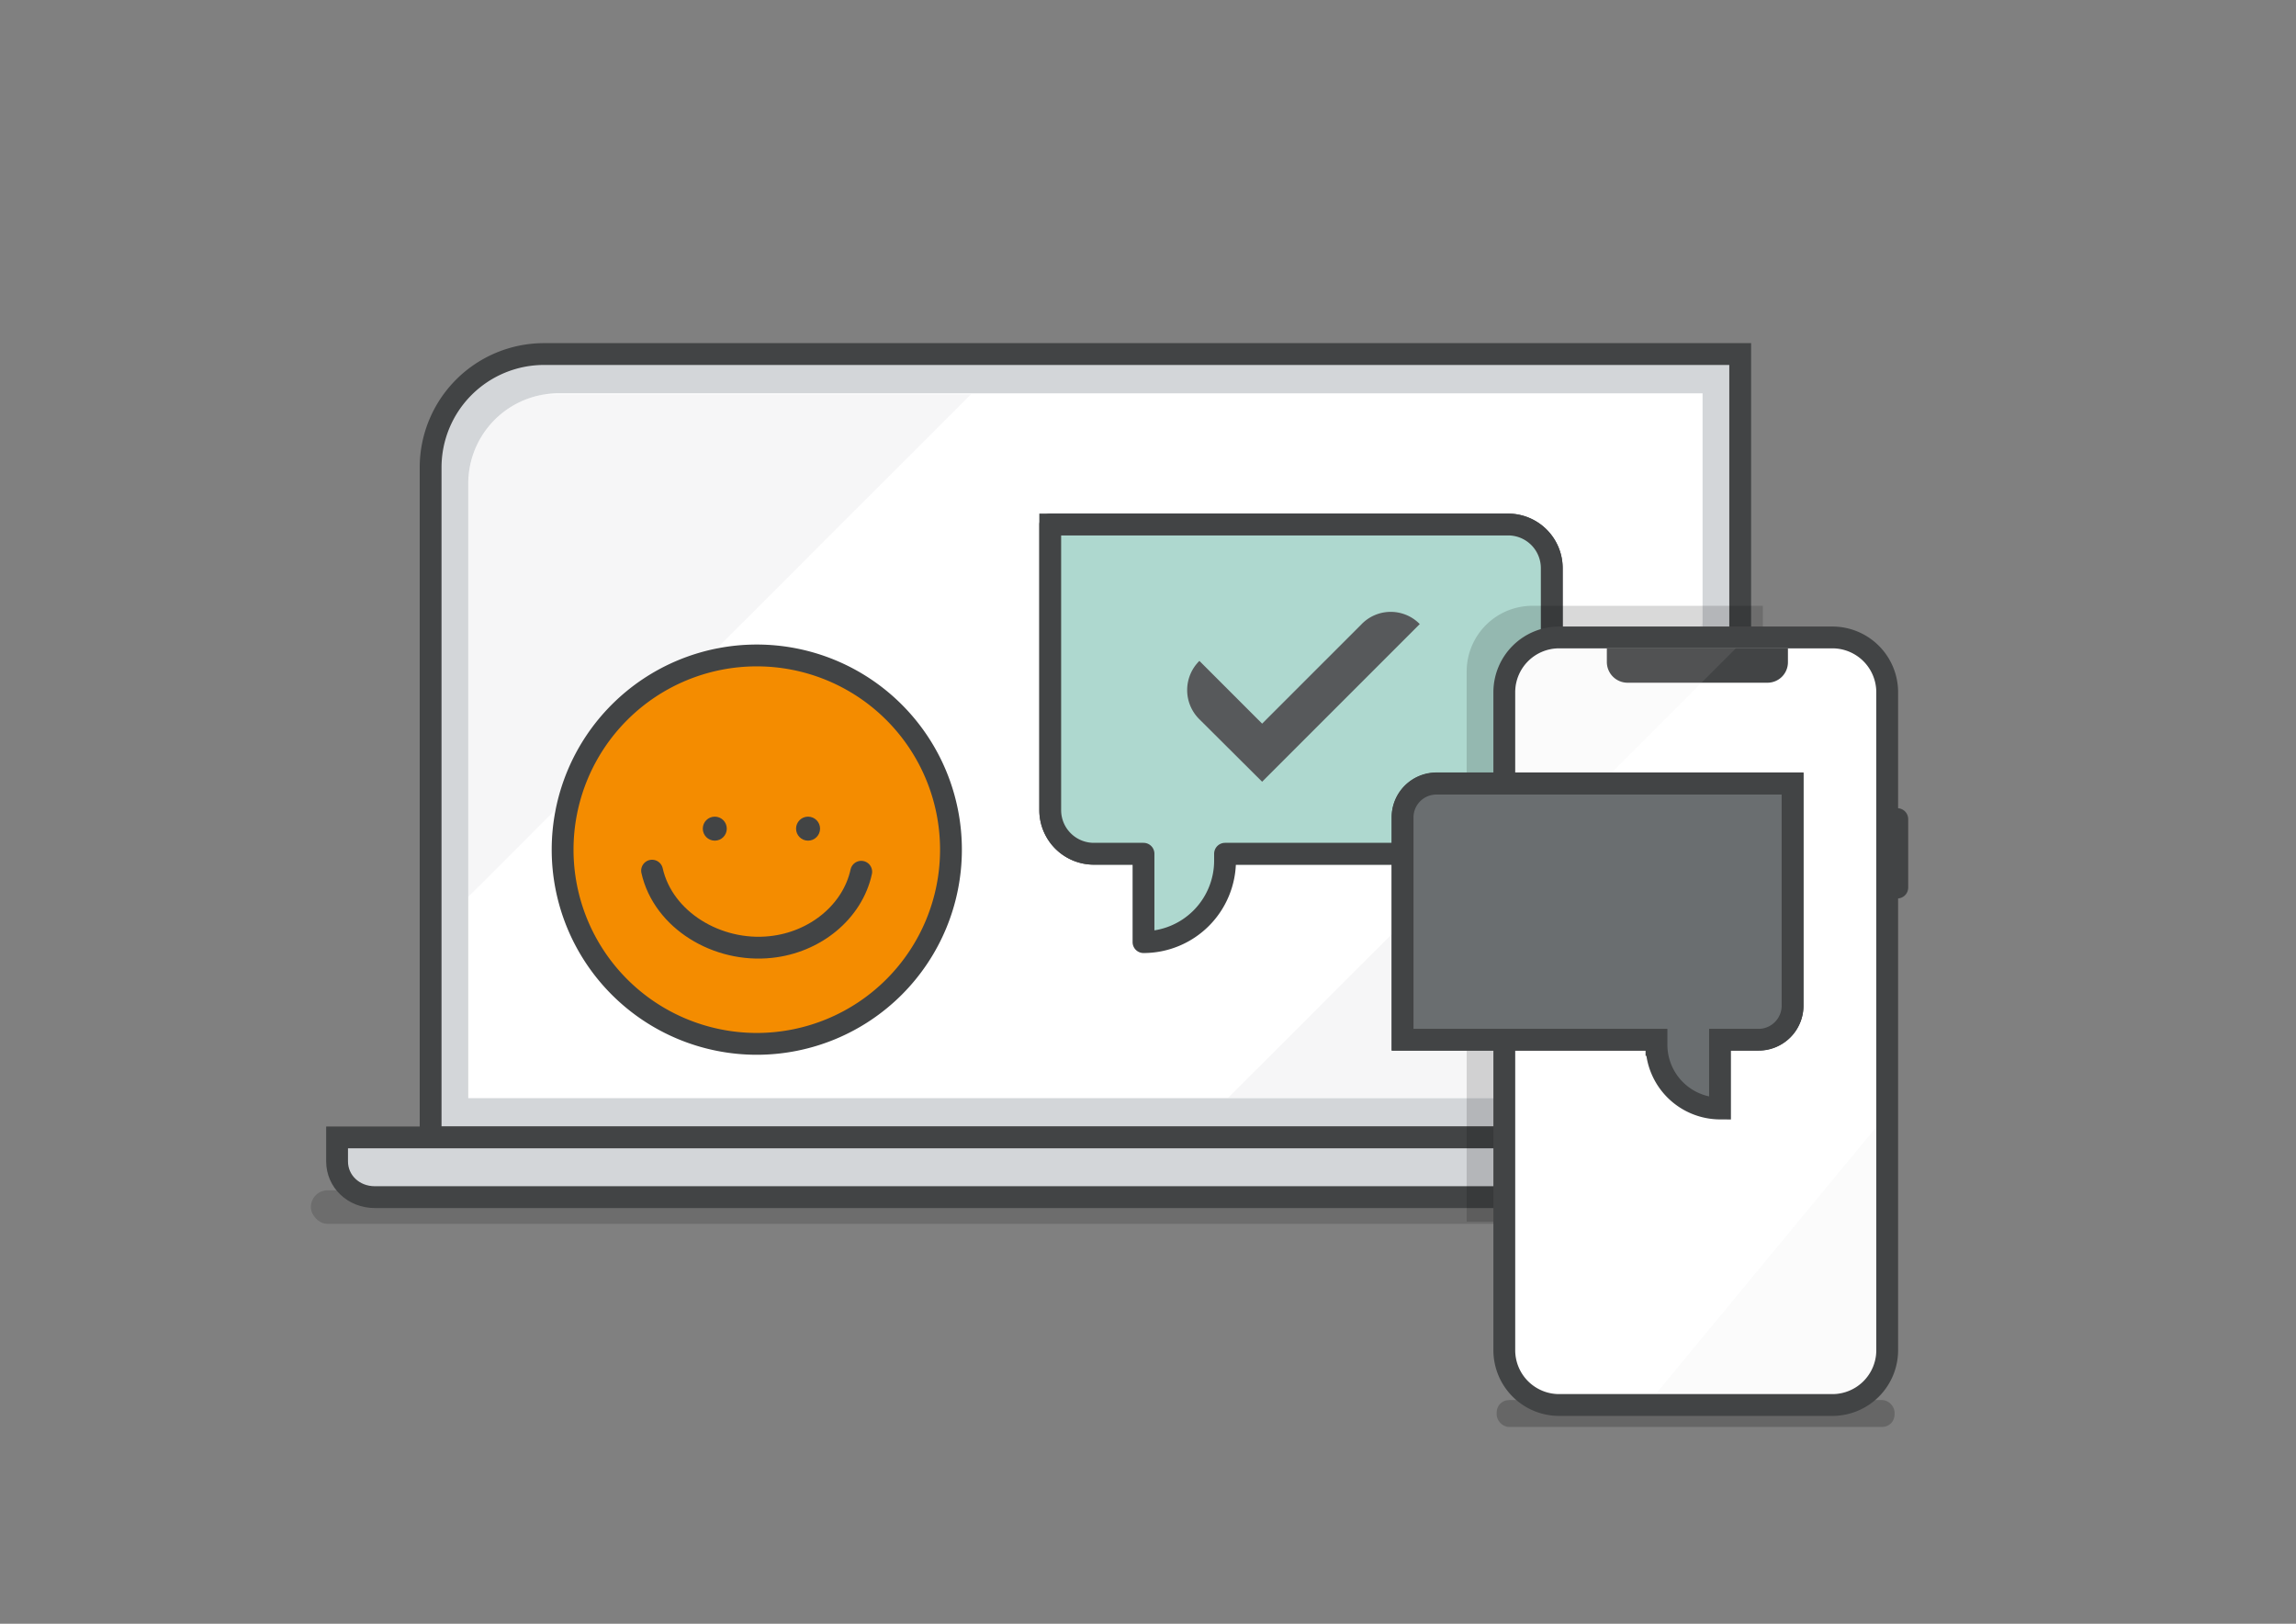
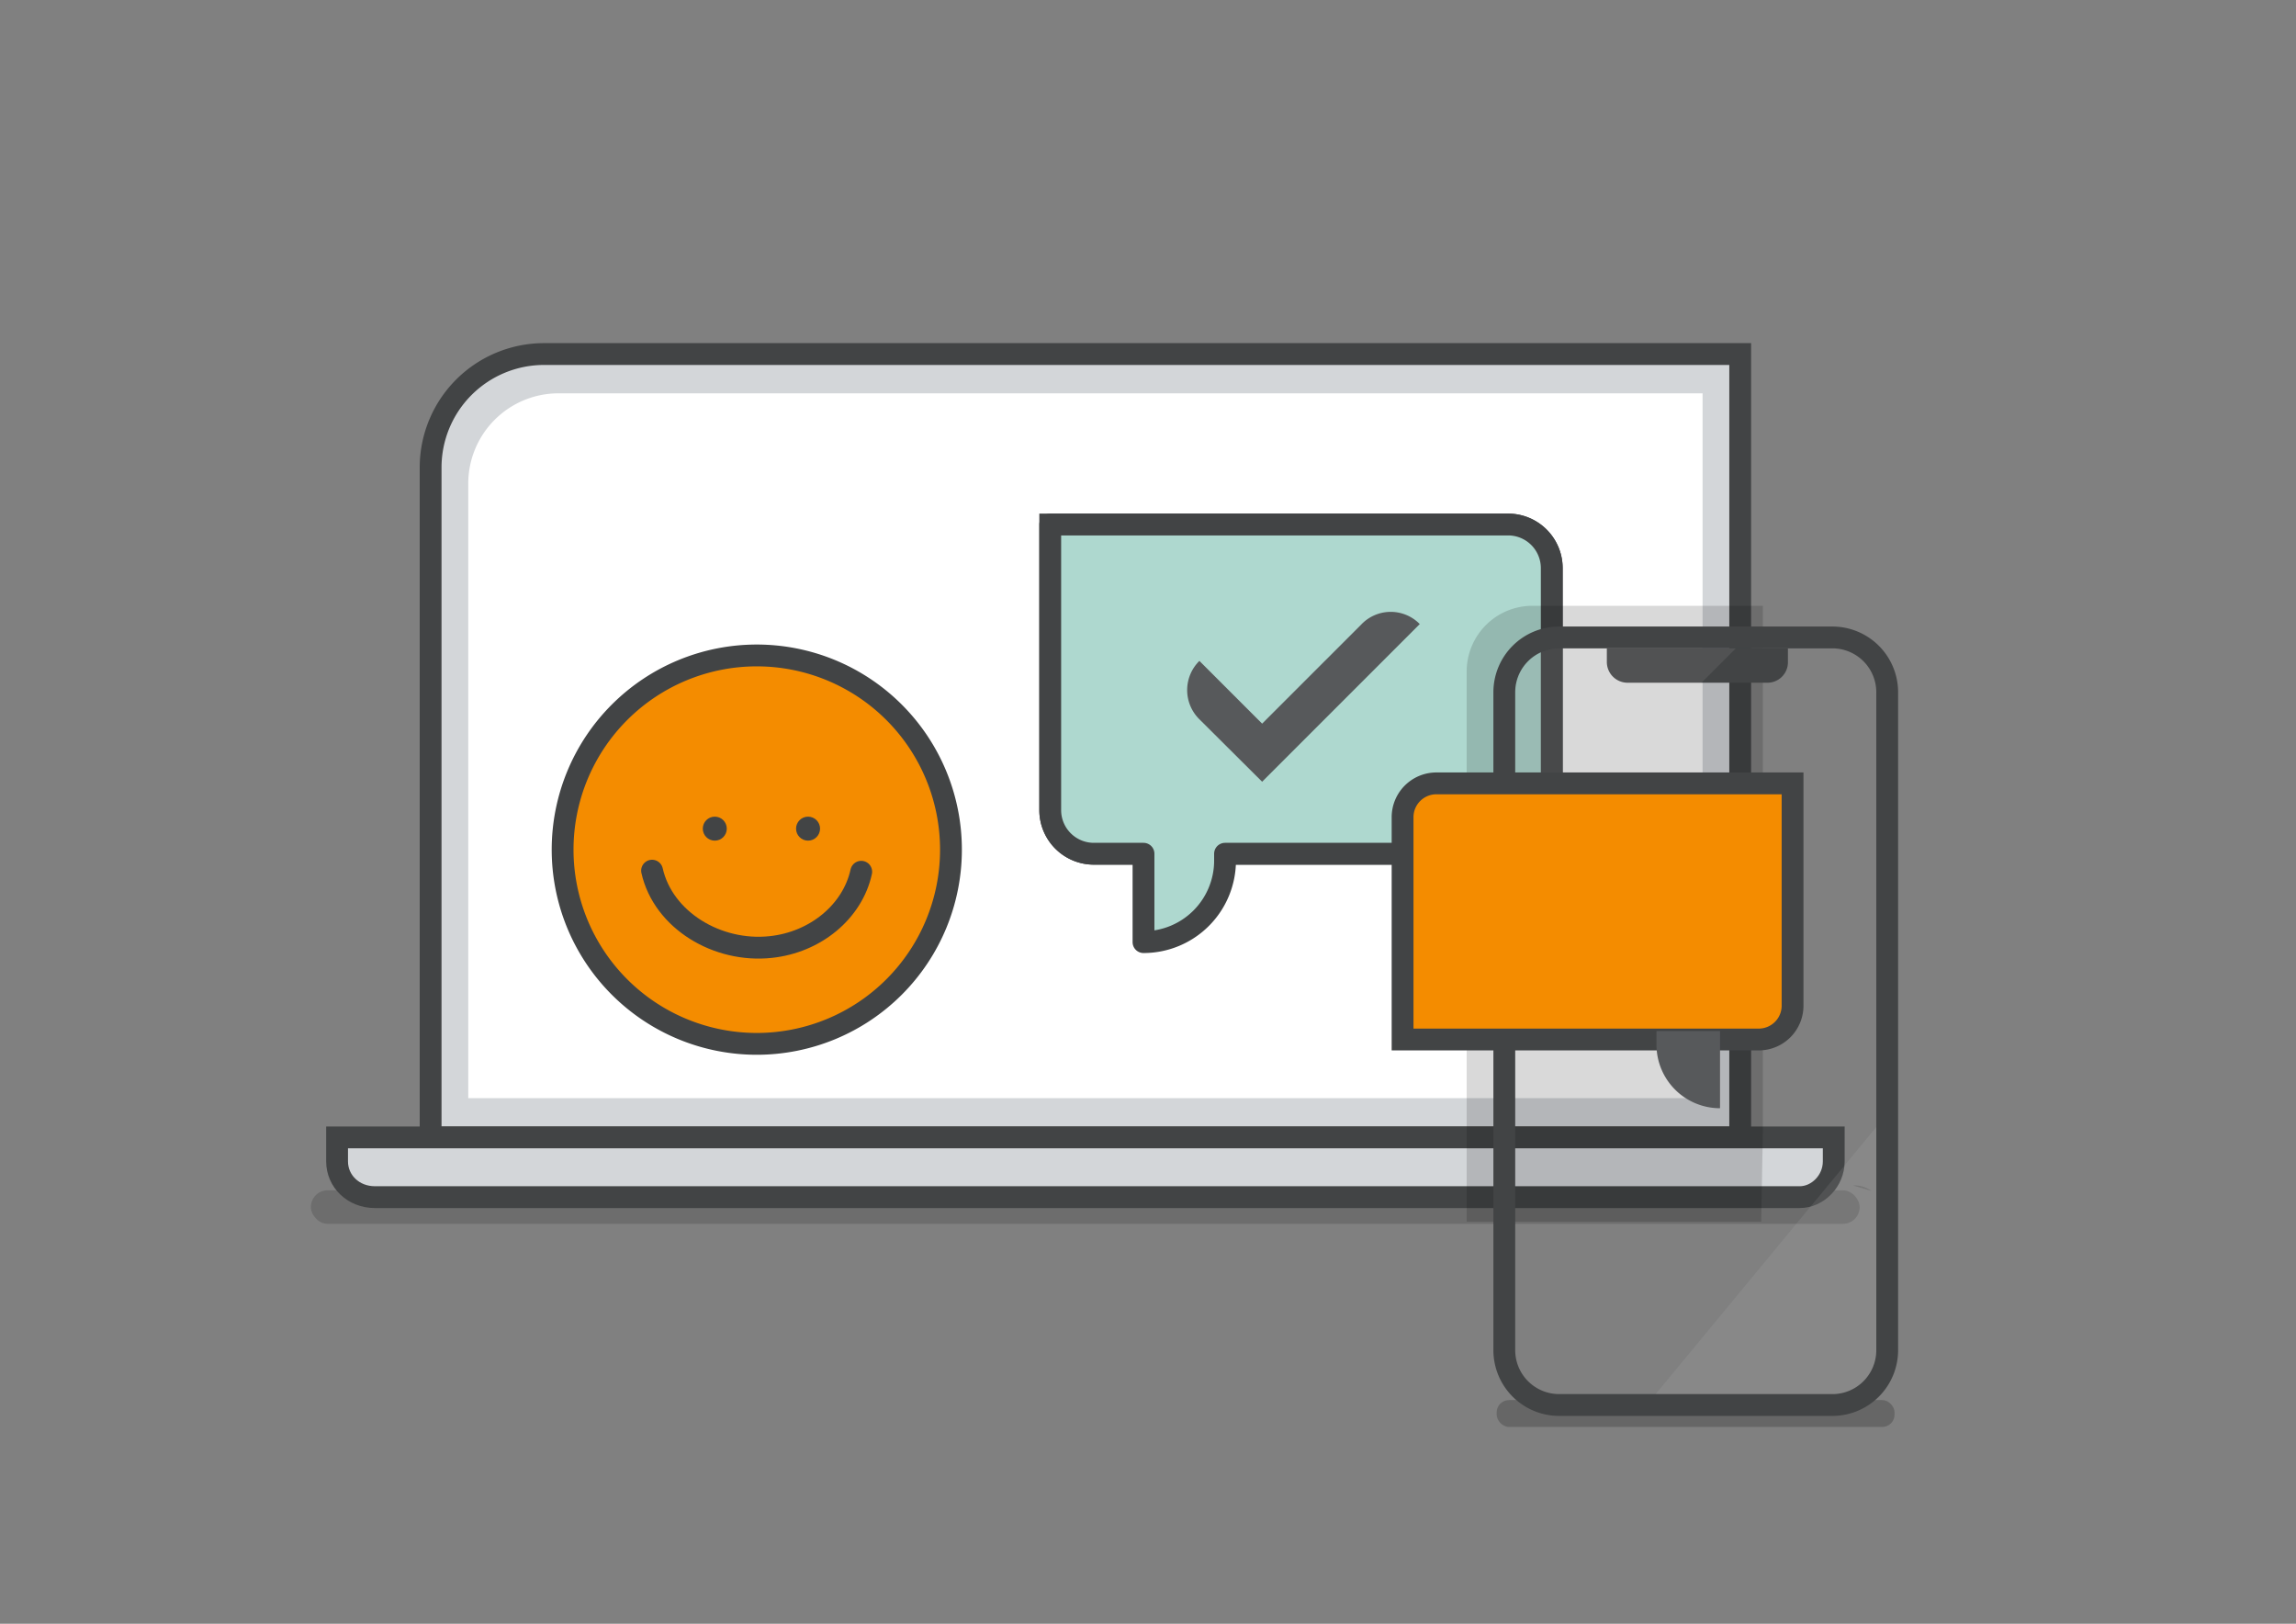
<svg xmlns="http://www.w3.org/2000/svg" id="b4d4145f-3300-4450-8731-33f38ffb8b9c" data-name="Layers" viewBox="0 0 841.9 595.3">
  <rect x="0" y="0" width="841.9" height="595.3" fill="#808080" stroke="none" />
  <defs>
    <style>
      .b19c8640-576c-4ac7-bdf0-474617d4fa08, .bcf0c830-23e3-440a-9078-4a46c5d9d4c9 {
        fill: none;
      }

      .af2b5a1b-15db-4d7a-b653-f6b33d8e2eea {
        opacity: 0.15;
      }

      .a36dd646-4753-4aa1-a756-50fdd4b53a09, .a409d6e1-00ec-46a2-b037-92a3a9f34016, .bb2b60b5-a080-40d0-a354-56edd876d7f3 {
        fill: #d3d6d9;
      }

      .b0a7060a-30ff-4055-b85f-fad51655d105, .b19c8640-576c-4ac7-bdf0-474617d4fa08, .bb2b60b5-a080-40d0-a354-56edd876d7f3, .bdae1aa7-0e41-4f4c-8104-9dd6d6fa2b2d, .ede73881-8117-434b-bd4a-27934c736211, .f845ec45-5d23-4c2f-87c5-1a180fcbe556 {
        stroke: #424445;
        stroke-width: 8px;
      }

      .e50001fa-9432-4b6b-b3c7-7bdec8abf562 {
        fill: #fff;
      }

      .ef4d9968-fd71-491d-a344-0bbbeb475909 {
        clip-path: url(#b0d76615-6318-4119-9236-82c5c44e9e24);
      }

      .a409d6e1-00ec-46a2-b037-92a3a9f34016, .bb5b7eeb-0edb-4055-8ec5-c01f488c8664 {
        opacity: 0.2;
      }

      .b0a7060a-30ff-4055-b85f-fad51655d105 {
        fill: #f48c00;
      }

      .b0a7060a-30ff-4055-b85f-fad51655d105, .bdae1aa7-0e41-4f4c-8104-9dd6d6fa2b2d {
        stroke-miterlimit: 10;
      }

      .b19c8640-576c-4ac7-bdf0-474617d4fa08, .ede73881-8117-434b-bd4a-27934c736211, .f845ec45-5d23-4c2f-87c5-1a180fcbe556 {
        stroke-linecap: round;
        stroke-linejoin: round;
      }

      .adec1c6e-9a2c-40ad-a43c-f616d56354dd, .ede73881-8117-434b-bd4a-27934c736211 {
        fill: #424445;
      }

      .f346d5da-a48b-4115-ac07-20a42aa8b678 {
        fill: #57595b;
      }

      .f845ec45-5d23-4c2f-87c5-1a180fcbe556 {
        fill: #aed8cf;
      }

      .f28c01e1-0858-4cdc-826c-d48bb7f8c776 {
        opacity: 0.1;
      }

      .bb0f2efc-5086-460c-8f2e-898df743d140 {
        clip-path: url(#faa429ae-78e4-464e-b0b9-74c7cd15f8e9);
      }

      .bdae1aa7-0e41-4f4c-8104-9dd6d6fa2b2d {
        fill: #6a6e70;
      }
    </style>
    <clipPath id="b0d76615-6318-4119-9236-82c5c44e9e24">
-       <path class="bcf0c830-23e3-440a-9078-4a46c5d9d4c9" d="M171.7,402.6H624.3V144.2H204.8a33.1,33.1,0,0,0-33.1,33.1Z" />
-     </clipPath>
+       </clipPath>
    <clipPath id="faa429ae-78e4-464e-b0b9-74c7cd15f8e9">
      <rect class="bcf0c830-23e3-440a-9078-4a46c5d9d4c9" x="555.6" y="237.7" width="132.4" height="273.45" rx="16.1" />
    </clipPath>
  </defs>
  <g>
    <rect class="af2b5a1b-15db-4d7a-b653-f6b33d8e2eea" x="114" y="436.4" width="567.9" height="12.28" rx="6.1" />
    <path class="bb2b60b5-a080-40d0-a354-56edd876d7f3" d="M157.9,417H638.1V129.8H199.5a41.6,41.6,0,0,0-41.6,41.6Z" />
    <path class="e50001fa-9432-4b6b-b3c7-7bdec8abf562" d="M171.7,402.6H624.3V144.2H204.8a33.1,33.1,0,0,0-33.1,33.1Z" />
    <g class="ef4d9968-fd71-491d-a344-0bbbeb475909">
      <polygon class="a409d6e1-00ec-46a2-b037-92a3a9f34016" points="624.3 228.6 450.3 402.5 624.3 402.5 624.3 228.6" />
      <polygon class="a409d6e1-00ec-46a2-b037-92a3a9f34016" points="171.7 328.8 356 144.6 171.7 144.6 171.7 328.8" />
    </g>
    <path class="bb2b60b5-a080-40d0-a354-56edd876d7f3" d="M123.6,417v8.8c0,7.2,5.9,13.1,13.9,13.1H659.9c6.6,0,12.5-5.9,12.5-13.1V417Z" />
  </g>
  <path class="b0a7060a-30ff-4055-b85f-fad51655d105" d="M277.5,240.3a71.2,71.2,0,1,0,71.2,71.2h0a71.2,71.2,0,0,0-71.2-71.2Z" />
  <g>
    <path class="b19c8640-576c-4ac7-bdf0-474617d4fa08" d="M239.1,319.2c4.1,18.2,24,30.1,43.5,28,16.3-1.7,30-12.9,33.2-27.6" />
    <circle class="adec1c6e-9a2c-40ad-a43c-f616d56354dd" cx="262.1" cy="303.8" r="4.4" />
    <circle class="adec1c6e-9a2c-40ad-a43c-f616d56354dd" cx="296.3" cy="303.8" r="4.4" />
  </g>
  <g>
    <path class="b0a7060a-30ff-4055-b85f-fad51655d105" d="M385.1,192.3H553a16,16,0,0,1,16,16V313a0,0,0,0,1,0,0H401.1a16,16,0,0,1-16-16V192.3A0,0,0,0,1,385.1,192.3Z" />
    <path class="f346d5da-a48b-4115-ac07-20a42aa8b678" d="M449.2,309h0a0,0,0,0,1,0,0v36.4a0,0,0,0,1,0,0H419.3a0,0,0,0,1,0,0v-6.5A29.9,29.9,0,0,1,449.2,309Z" transform="translate(868.5 654.4) rotate(-180)" />
    <path class="f845ec45-5d23-4c2f-87c5-1a180fcbe556" d="M553,192.3a16,16,0,0,1,16,15.9V313H449.2v2.5a29.9,29.9,0,0,1-29.9,29.9h0V313H401.1a16,16,0,0,1-16-15.9V192.3Z" />
    <path class="f346d5da-a48b-4115-ac07-20a42aa8b678" d="M520.6,228.8l-57.8,57.8-23-22.9a15,15,0,0,1,0-21.4l23,23,36.5-36.5A14.9,14.9,0,0,1,520.6,228.8Z" />
  </g>
  <path class="af2b5a1b-15db-4d7a-b653-f6b33d8e2eea" d="M686.2,436.6a10.5,10.5,0,0,0-6-2h-.8" />
  <path class="af2b5a1b-15db-4d7a-b653-f6b33d8e2eea" d="M646.4,415.2V222.1H561.9a24.1,24.1,0,0,0-24.1,24.1V447.9h108" />
  <g>
    <rect class="bb5b7eeb-0edb-4055-8ec5-c01f488c8664" x="548.8" y="513.3" width="145.9" height="9.84" rx="4.5" />
-     <line class="ede73881-8117-434b-bd4a-27934c736211" x1="695.7" y1="300.3" x2="695.7" y2="325.4" />
    <g>
-       <rect class="e50001fa-9432-4b6b-b3c7-7bdec8abf562" x="551.6" y="233.7" width="140.4" height="281.45" rx="20.1" />
      <path class="adec1c6e-9a2c-40ad-a43c-f616d56354dd" d="M671.9,237.7A16.1,16.1,0,0,1,688,253.8V495a16.1,16.1,0,0,1-16.1,16.1H571.8A16.1,16.1,0,0,1,555.6,495V253.8a16.1,16.1,0,0,1,16.2-16.1H671.9m0-8H571.8a24.1,24.1,0,0,0-24.2,24.1V495a24.1,24.1,0,0,0,24.2,24.1H671.9A24.1,24.1,0,0,0,696,495V253.8a24.1,24.1,0,0,0-24.1-24.1Z" />
    </g>
    <path class="adec1c6e-9a2c-40ad-a43c-f616d56354dd" d="M648.1,250.3H596.7a7.6,7.6,0,0,1-7.5-7.6v-5h66.4v5A7.5,7.5,0,0,1,648.1,250.3Z" />
    <g class="f28c01e1-0858-4cdc-826c-d48bb7f8c776">
      <g class="bb0f2efc-5086-460c-8f2e-898df743d140">
        <g>
          <polygon class="a36dd646-4753-4aa1-a756-50fdd4b53a09" points="555.6 318.6 555.6 237.7 636.5 237.7 555.6 318.6" />
          <polygon class="a36dd646-4753-4aa1-a756-50fdd4b53a09" points="688 413.2 688 511.1 607.1 511.1 688 413.2" />
        </g>
      </g>
    </g>
  </g>
  <g>
    <path class="b0a7060a-30ff-4055-b85f-fad51655d105" d="M526.7,287.3H657.3a0,0,0,0,1,0,0v81.5a12.4,12.4,0,0,1-12.4,12.4H514.3a0,0,0,0,1,0,0V299.7A12.4,12.4,0,0,1,526.7,287.3Z" transform="translate(1171.6 668.4) rotate(-180)" />
    <path class="f346d5da-a48b-4115-ac07-20a42aa8b678" d="M607.4,378h23.3a0,0,0,0,1,0,0v28.3a0,0,0,0,1,0,0h0a23.3,23.3,0,0,1-23.3-23.3V378A0,0,0,0,1,607.4,378Z" />
-     <path class="bdae1aa7-0e41-4f4c-8104-9dd6d6fa2b2d" d="M526.7,287.3a12.4,12.4,0,0,0-12.4,12.4v81.5h93.1v1.9a23.4,23.4,0,0,0,23.3,23.3h0V381.2h14.2a12.5,12.5,0,0,0,12.4-12.4V287.3Z" />
  </g>
</svg>